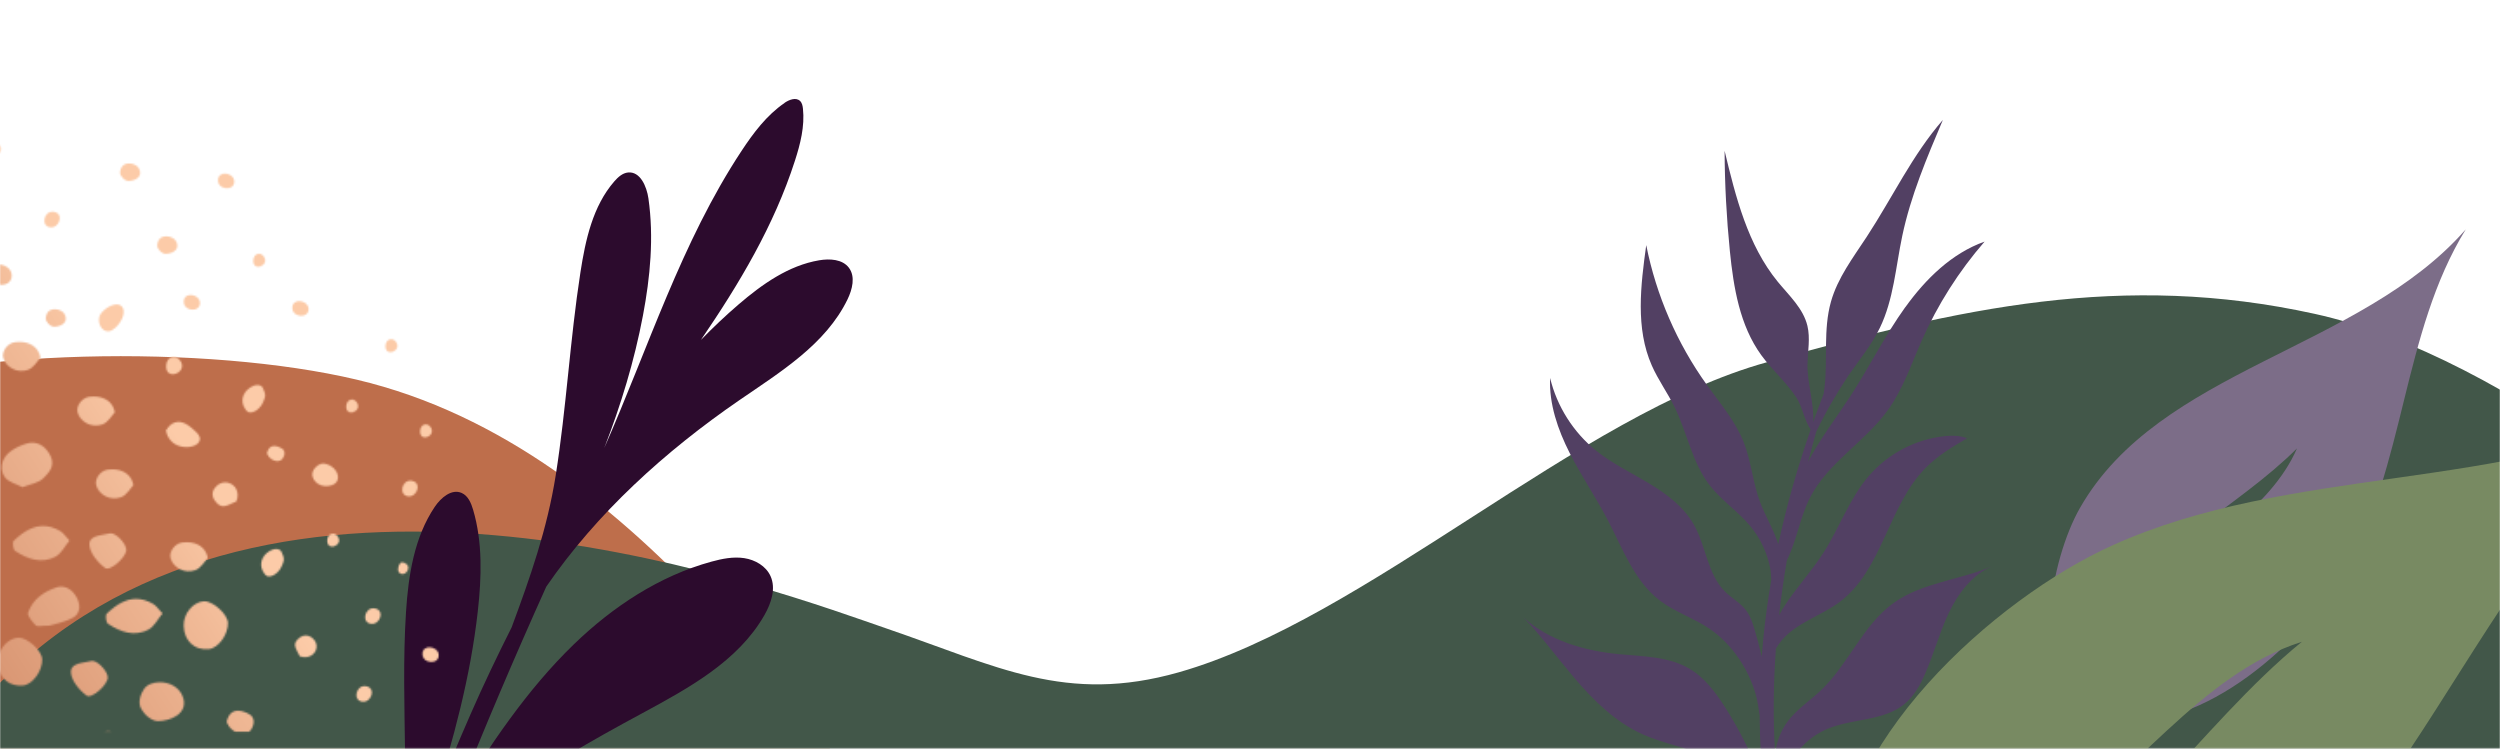
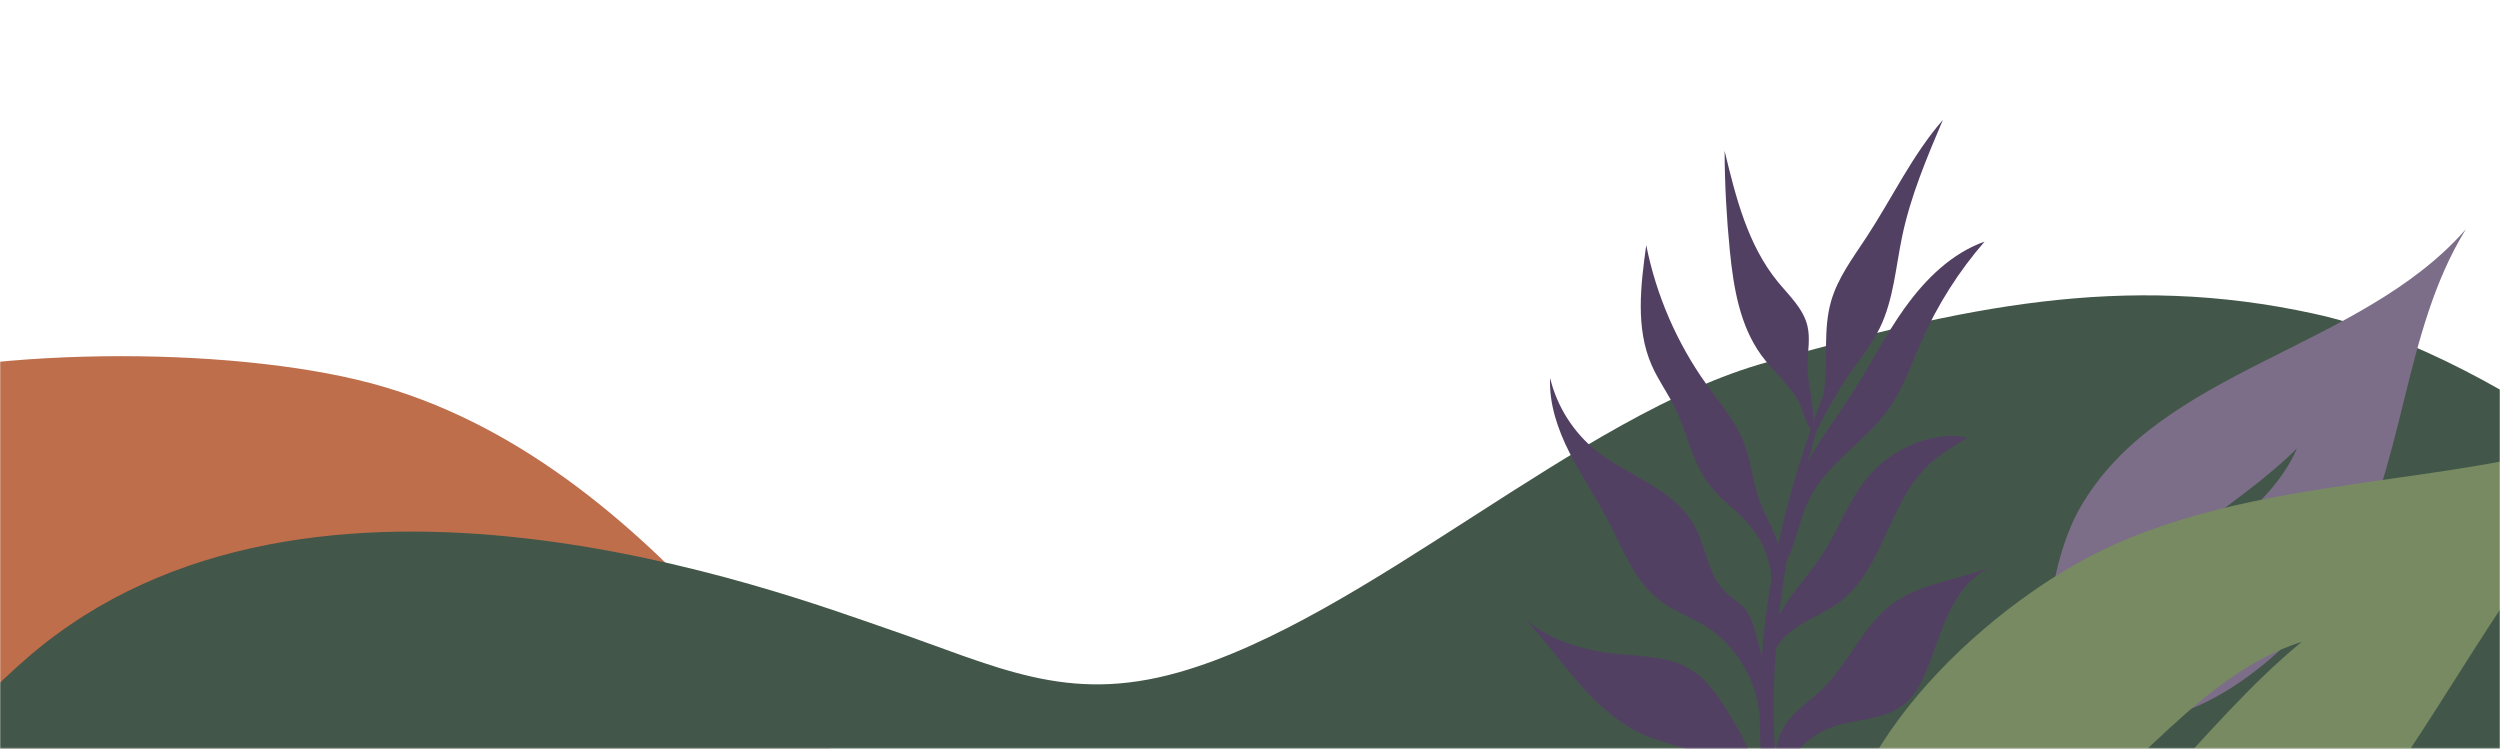
<svg xmlns="http://www.w3.org/2000/svg" version="1.1" id="Layer_1" x="0px" y="0px" viewBox="0 0 1439 431" style="enable-background:new 0 0 1439 431;" xml:space="preserve">
  <style type="text/css">
	.st0{fill:#D9D9D9;filter:url(#Adobe_OpacityMaskFilter);}
	.st1{mask:url(#mask0_20_352_00000181045470396075862120000002485635429766338729_);}
	.st2{fill:#BE6E4B;}
	.st3{fill:#425749;}
	.st4{fill:#7C6D88;}
	.st5{fill:#524063;}
	.st6{fill:#2C0B2D;}
	.st7{fill:#788A62;}
	.st8{fill:#FFFFFF;filter:url(#Adobe_OpacityMaskFilter_00000008112534059252774000000010426385270012955553_);}
	.st9{mask:url(#mask1_20_352_00000034049700839076376670000012277850283682545283_);}
	.st10{fill:url(#SVGID_1_);}
</style>
  <defs>
    <filter id="Adobe_OpacityMaskFilter" x="-857" y="-32.86" width="2914" height="1255.32">
      <feColorMatrix type="matrix" values="1 0 0 0 0  0 1 0 0 0  0 0 1 0 0  0 0 0 1 0" />
    </filter>
  </defs>
  <mask maskUnits="userSpaceOnUse" x="-857" y="-32.86" width="2914" height="1255.32" id="mask0_20_352_00000181045470396075862120000002485635429766338729_">
    <rect y="-237" class="st0" width="1439" height="668" />
  </mask>
  <g class="st1">
    <path class="st2" d="M719.97,740.29c-0.99,54.16-40.84,100.71-84.04,136.74c-16.62,13.85-33.97,26.81-51.89,38.97H-857   c1.19-66.92,7.26-133.74,18.2-199.89c22.66-136.7-37.72-254.88,57.16-360.92c34.86-38.97,191.49-95.02,244.5-83.99   c46.06,9.6,76,51.89,119.16,69.66c46.67,19.24,75.69,38.62,123.56,22.25c79.34-27.12,118.55-109.85,198.17-136.33   c82.42-27.92,227.93-27.82,309.21-6.34c82.68,21.85,149.82,78.47,205.22,139.96c55.42,61.5,102.54,129.69,163.32,186.56   c60.47,56.58,139.98,113.29,138.48,193.35" />
    <path class="st3" d="M2056.95,812.68c-1.34,61.12-55.51,113.68-114.2,154.34c-22.6,15.63-46.15,30.26-70.51,43.98H-86   c1.62-75.53,9.87-150.95,24.72-225.61c30.79-154.3-85.04-267.21,77.68-407.35c162.72-140.16,435.54-36.23,494.2-16.17   c63.42,21.72,102.85,43.59,167.9,25.11c107.83-30.62,230.32-148.57,338.51-178.47c112.01-31.52,204.73-52.13,315.19-27.89   c112.35,24.67,239.37,133.88,314.65,203.28c75.32,69.4,139.34,146.37,221.94,210.55c82.17,63.86,190.22,127.86,188.18,218.23" />
    <path class="st4" d="M1217.3,414.4c4.07-25.33,11.3-49.72,26.37-70.16c23.24-31.48,62.91-50.31,78.49-86.16   c-34.28,34.21-82.34,55.77-105.99,98c-9.09,16.23-13.91,34.82-13.9,53.39c-35.56-19.95-21.77-87.76-5.09-117.02   c45.79-80.31,161.25-90.85,222.13-160.45c-36.71,59.46-34.64,136.35-69.7,196.85c-23.03,39.82-81.47,93.17-132.33,85.56" />
    <path class="st5" d="M1096.67,176.82c-11.7,16.29-20.66,34.39-31.6,51.2c-8.15,12.53-17.54,24.66-24.35,37.85   c1.51-5.84,3.1-11.67,4.74-17.47c5.35-11.17,11.59-21.83,18.51-32.3c6.27-8.96,13.28-17.52,18.07-27.37   c7.94-16.39,9.14-35.07,12.89-52.89c4.87-23.13,14.17-45.07,23.4-66.83c-17.62,20.22-29.17,44.9-43.87,67.34   c-7.83,11.94-16.71,23.6-20.57,37.34c-4.51,16.07-1.8,32.91-3.69,49.29c-0.14,1.29-0.34,2.56-0.54,3.83   c-2.06,5.36-4.06,10.74-5.98,16.16c0.59-10.84-3.58-23-3.29-33.63c0.19-7.28,1.66-14.69-0.04-21.78   c-2.4-10.03-10.56-17.43-17.09-25.41c-17.3-21.18-24.19-48.76-30.58-75.35c0.08,19.27,1.11,38.55,3.03,57.72   c2.12,21,5.68,42.8,18.07,59.89c6.2,8.54,14.37,15.52,20.19,24.36c3.56,5.42,4.6,13.32,8.26,18.43   c-7.52,21.66-13.85,43.74-18.67,66.11c-2.55-8.42-7.46-16.2-10.55-24.52c-4.12-11.13-5-23.26-9.35-34.3   c-4.82-12.19-13.58-22.32-21.23-32.99c-17.16-23.92-29.13-51.54-34.86-80.41c-3.22,23.21-6.26,47.85,3.2,69.28   c3.65,8.28,9.03,15.67,13.04,23.78c7.32,14.8,10.12,31.99,20.2,45.08c6.83,8.88,16.53,15.16,23.64,23.82   c5.82,7.07,9.8,15.69,11.39,24.69c0.33,1.87,0.39,4.01,0.5,6.16c-1.9,11.04-3.44,22.16-4.55,33.33c-0.36,3.57-0.66,7.15-0.93,10.73   c-1.31-5.74-2.81-11.22-4.28-16.1c-1.11-3.7-2.38-7.44-4.71-10.53c-3.25-4.31-8.24-6.96-12.08-10.74   c-10.17-10-10.94-26.04-17.92-38.47c-5.83-10.39-15.77-17.82-25.99-23.95c-10.23-6.13-21.09-11.32-30.38-18.79   c-13.08-10.54-22.54-25.48-26.46-41.81c-0.65,15.01,4.45,29.74,11.25,43.14c6.79,13.4,15.32,25.87,22.24,39.21   c8.46,16.3,15.11,34.65,29.73,45.79c8.74,6.66,19.55,10.05,28.61,16.24c12.92,8.83,22.59,23.32,26.7,38.34   c0.99,3.67,1.51,7.68,2.1,11.68c0,0.51-0.01,1.01,0,1.51c0.12,13.14,0.88,26.28,2.3,39.35c-5.7-16.32-13.31-31.97-22.7-46.49   c-5.29-8.18-11.34-16.21-19.68-21.24c-12.13-7.31-27.11-7.21-41.21-8.59c-19.74-1.93-40.08-7.83-54.57-21.05   c10.38,10.86,19.27,23.08,29.01,34.55c11.12,13.11,23.74,25.53,39.41,32.62c12.36,5.59,26.11,7.62,38.43,13.29   c14.28,6.57,26.08,18.18,33.29,32.13c1.3,8.72,2.89,17.4,4.82,26c2.54,11.26,4.89,23.15,10.46,33.37   c2.54,4.65,6.71,13.4,11.9,15.27c0.53-8.72-6.96-21.42-9.41-30.03c-5.05-17.71-8.6-35.78-10.87-54.02c2.03-5.54,3.07-12.06,5-16.53   c4.34-10.05,12.66-18.29,22.75-22.54c14.56-6.14,32.57-4.39,44.67-14.54c5.18-4.35,8.61-10.43,11.36-16.61   c5.16-11.58,8.38-23.97,13.82-35.43c5.42-11.46,13.63-22.35,25.34-27.22c-18.68,8.16-40.49,9.42-57.05,21.32   c-17.73,12.74-25.87,35.1-41.68,50.14c-6.44,6.14-14.16,11.05-19.42,18.22c-4.08,5.54-6.04,11.57-7.12,17.87   c-1.2-19.98-0.96-40.07,0.5-60.01c1.04-1.74,2.2-3.41,3.56-4.99c8.67-10.07,22.51-13.86,33.13-21.82   c24.64-18.46,27.8-55.09,49.37-77.06c6.9-7.03,15.42-12.24,23.98-17.13c-4.07-1.69-8.65-1.69-13.04-1.23   c-16.68,1.78-32.56,10.12-43.47,22.83c-11.18,13.01-16.91,29.77-26.15,44.23c-6.88,10.74-15.65,20.14-22.57,30.86   c-1.1,1.72-2.09,3.47-3,5.24c1.19-10.61,2.69-21.17,4.48-31.7c5.6-11.14,7.5-24.55,13.23-35.89c10.24-20.31,31.87-32.32,45.1-50.83   c8.56-11.97,13.29-26.17,19.24-39.63c9.15-20.7,21.41-40.03,36.26-57.12c-18.92,6.72-33.94,21.5-45.65,37.8" />
-     <path class="st6" d="M451.6,59.26c-10.29,7.03-17.95,17.25-24.81,27.66c-34.62,52.48-53.61,113.37-78.99,170.95   c9.59-24.75,17.34-50.12,22.28-76.26c4.21-22.21,6.35-45.05,3.15-67.42c-1-6.94-4.75-15.61-11.73-14.91   c-3.2,0.32-5.79,2.69-7.9,5.12c-12.39,14.24-16.61,33.67-19.5,52.32c-6,38.77-8.08,78.04-14.22,116.8   c-4.9,30.99-14.74,58.88-25.38,87.58c-8.23,16.38-16.18,32.92-23.57,49.82c-7.38,16.88-14.5,33.87-21.36,50.97   c11.37-35.95,21.25-72.26,25.47-110.21c2.16-19.44,2.82-39.47-2.71-58.24c-1.14-3.88-2.9-8.08-6.6-9.7   c-5.78-2.54-11.94,2.73-15.47,7.97c-11.85,17.59-15.21,39.47-16.57,60.64c-3.46,53.93,3.5,109.19-4.44,162.55   c-16.88,46.19-31.85,93.09-44.76,140.53c3.63-22.51,4.74-46.08,5.69-67.83c1.47-33.21,0.22-66.54-3.76-99.54   c-1.82-15.13-4.35-30.59-12.03-43.74c-1.71-2.92-4.04-5.95-7.39-6.39c-2.5-0.34-4.95,0.9-6.95,2.45   c-7.26,5.67-10.03,15.3-11.67,24.36c-7.4,40.76-0.71,82.69,8.18,123.15c3.99,18.17,8.43,36.25,12.24,54.46   c2.62,12.53,2.44,30.42,8.1,41.96c-11.18,44.22-20.59,88.88-28.02,133.88c-0.51,3.05-0.95,6.12-1.44,9.17   c2.43-53.46-2.43-108.11-11.44-160.33c-3.91-22.59-9.01-45.55-21.26-64.93c-2.74-4.35-6.41-8.84-11.52-9.46   c-9.05-1.1-14.32,9.95-15.7,18.96c-7.02,45.9,10.95,91.42,25.85,135.4c6.65,19.63,12.74,39.46,18.27,59.45   c4.12,14.89,6.21,32.78,11.83,47.21c-4.62,32.59-8.24,65.32-10.74,98.13c-0.95-7.93-2.08-15.83-3.28-23.68   c-5.1-33.43-10.99-66.75-17.68-99.89c-4.48-22.2-9.44-44.65-19.93-64.73c-5.11-9.78-15.17-20.19-25.43-16.09   c-4.15,1.66-7.07,5.42-9.35,9.26c-9.1,15.28-11.06,33.74-11.04,51.52c0.06,39.75,9.45,79.35,26.6,115.17   c8.58,17.92,19.1,34.91,31.4,50.51c7.69,9.77,20.15,18.59,25.67,29.73c-0.34,8.23-0.62,16.47-0.82,24.71   c-0.85,35.48-0.4,70.99,1.43,106.44c1.06,20.59-4,74.3,13.96,87.7c16.06-16.64,4.46-61.43,2.15-82.32   c-4.57-41.47-6.49-83.1-6.13-124.72c18.81-22.62,40.66-40.87,64.33-58.82c23.31-17.66,46.62-35.31,70.5-52.21   c8.79-6.21,17.77-12.45,24.5-20.84c6.73-8.39,11.01-19.43,8.8-29.96c-3.87-18.4-26.47-27.79-44.81-23.6   c-18.33,4.19-32.81,17.99-45.3,32.06c-22.79,25.67-42.37,54.19-58.2,84.65c-7.04,13.55-14.25,27.61-19.29,42.23   c1.13-35.15,3.94-70.24,8.11-105.22c15.53-37.03,33.87-73.26,63.5-99.89c34.53-31.02,82.65-47.3,108.69-85.72   c9.07-13.37,14.64-31.88,5.55-45.23c-6.05-8.88-17.44-13.1-28.18-12.59c-10.74,0.51-20.89,5.12-29.99,10.84   c-20.58,12.97-36.85,31.75-51.14,51.41c-25.74,35.42-46.13,74.95-59.12,116.71c8.08-47.85,18.62-95.3,31.25-142.12   c9.45-15.1,17.79-30.33,30.82-43.71c16-16.42,34.85-30.09,55.53-40.02c12.77-6.13,26.27-10.92,38.05-18.77   c11.78-7.85,21.99-19.56,23.82-33.6c0.82-6.3-0.23-13.07-4.11-18.1c-7.66-9.91-22.81-9.53-34.79-5.84   c-28.74,8.85-51.81,30.64-69.78,54.76c-5.39,7.23-10.4,14.73-15.04,22.47c9.86-30.57,20.51-60.87,31.77-90.96   c11.24-14.64,24.39-27.8,38.98-39.52c26.16-21.03,55.65-37.45,85.18-53.41c26.7-14.43,54.94-29.9,70.02-56.23   c3.94-6.89,6.85-15.38,3.57-22.6c-2.63-5.79-8.84-9.36-15.14-10.32c-6.3-0.95-12.71,0.34-18.85,2.02   c-30.01,8.23-56.79,25.93-79.16,47.55c-27.23,26.33-48.26,58.14-68.23,90.13c16.43-41.47,33.96-82.54,52.3-123.26   c29.17-42.49,68.48-78.03,111.14-107.35c23.67-16.26,49.72-32.17,62.25-57.99c2.8-5.78,4.68-13.13,0.81-18.25   c-3.73-4.93-11-5.32-17.1-4.29c-17.62,2.98-32.88,13.81-46.44,25.45c-7.54,6.48-14.73,13.31-21.65,20.4   c22.14-32.42,42.11-65.83,54.12-103.13c3.13-9.68,5.7-19.83,4.63-29.94c-0.17-1.62-0.49-3.35-1.66-4.48   c-2.34-2.27-6.25-0.76-8.94,1.08" />
    <path class="st7" d="M1057.12,512.26c41.31-2.43,81.61-10.08,116.86-30.95c54.27-32.17,90.91-92.73,150.97-111.91   c-60.44,49.45-102.79,123-174.39,154.11c-27.51,11.96-58.13,16.67-87.92,13.65c26.28,60.22,137.34,49.07,186.99,27.05   C1385.91,503.76,1421.48,320.37,1543,234c-101.38,49.26-224.42,33.52-327.18,79.95c-67.62,30.51-162.69,115.58-158.7,198.32" />
    <defs>
      <filter id="Adobe_OpacityMaskFilter_00000018203942179484022250000012223654095686963074_" x="-155.55" y="-32.86" width="562.77" height="569.82">
        <feColorMatrix type="matrix" values="1 0 0 0 0  0 1 0 0 0  0 0 1 0 0  0 0 0 1 0" />
      </filter>
    </defs>
    <mask maskUnits="userSpaceOnUse" x="-155.55" y="-32.86" width="562.77" height="569.82" id="mask1_20_352_00000034049700839076376670000012277850283682545283_">
      <path style="fill:#FFFFFF;filter:url(#Adobe_OpacityMaskFilter_00000018203942179484022250000012223654095686963074_);" d="    M59.63,421.23h4.66c-0.66-0.19-1.39-0.28-2.18-0.28C61.33,420.95,60.49,421.05,59.63,421.23z M130.52,415.14    c0.2,2.15,2.25,4.61,4.82,6.09h8.03c0.24-0.2,0.47-0.43,0.7-0.68c2.33-2.71,3.02-7.36-0.43-9.36c-1.82-1.06-4.29-2.1-6.65-2.1    c-2.75,0-5.34,1.45-6.47,6.08 M208.43,403.88c1.62,0.28,3.08-0.43,4.1-1.55c2.13-2.34,2.36-6.51-1.67-7.33    c-0.34-0.07-0.66-0.1-0.99-0.1c-4.97,0-6.84,8.09-1.44,8.99 M82.94,396.52c-2,2.9-3.77,7.88-1.63,11.52    c3.38,5.74,7.84,7.04,9.47,7.04c7.08,0,17.25-4.03,14.75-13.09c-1.78-6.42-7.93-9.29-13.51-9.29c-3.81,0-7.36,1.33-9.06,3.81     M52.52,380.48c-4.57,1.19-12.07,0.95-11.69,6.68c0.32,4.69,4.8,10.11,8.97,13.18c2.95,2.17,12.06-6.07,12.24-10.24    c0.14-3.4-5.53-9.7-8.93-9.7C52.91,380.41,52.7,380.43,52.52,380.48z M243.2,376.36c-0.15,5.7,9.41,6.46,9.34,0.74    c-0.01-1.62-0.99-2.9-2.3-3.68c-0.94-0.55-2.04-0.86-3.1-0.86c-2.03,0-3.88,1.13-3.96,3.79 M10.29,367.07    c-5.39,0.5-10.06,5.36-11.2,11.11v5.7c1.25,7.14,6.8,11.45,14.25,10.69c5.47-0.55,11.22-8.53,10.93-15.16    c-0.22-4.95-8.46-12.36-13.52-12.36C10.58,367.05,10.43,367.05,10.29,367.07z M175.57,365.8c-0.94,0.07-1.85,0.37-2.62,0.9    c-5.53,3.83-2.52,6.49-0.4,11.06c8.26,2.87,13.37-6.59,6.37-11.14c-0.87-0.55-1.89-0.84-2.92-0.84c-0.14,0-0.29,0-0.43,0.01     M213.46,359.07c1.63,0.28,3.08-0.43,4.1-1.55c2.13-2.34,2.36-6.51-1.67-7.33c-0.34-0.07-0.67-0.1-0.99-0.1    c-4.96,0-6.85,8.09-1.44,8.99 M117.21,346.09c-6.29,0.59-11.6,7.1-11.47,14.05c0.17,8.76,6.16,14.31,14.51,13.47    c5.47-0.55,11.22-8.53,10.93-15.16c-0.22-4.95-8.46-12.36-13.53-12.36c-0.16,0-0.3,0-0.44,0.02 M61.45,353.22    c-0.93,0.89-0.41,5.12,0.75,5.88c7.18,4.66,15.17,7.71,23.41,3.2c3.26-1.79,5.19-5.91,7.91-9.19c-2.18-2.26-3.51-4.43-5.48-5.56    c-3.27-1.87-6.48-2.82-9.69-2.82C72.86,344.71,67.36,347.5,61.45,353.22z M32.45,338.13c-7.59,2.54-13.68,7.03-16.28,14.49    c-0.64,1.83,2.46,5.25,4.45,7.41c0.76,0.82,3.21,0.13,7.75,0.13c2.89-0.91,8.67-1.95,13.56-4.59c3.93-2.12,4.65-6.59,2.56-10.96    c-2.12-4.42-5.61-6.95-9.34-6.95c-0.9,0-1.8,0.15-2.72,0.45 M230.88,323.78c-0.22,0.08-0.4,0.22-0.55,0.41    c-1.25,1.62-2.04,5.12,0.39,6.07c2.62,1.02,5-2.33,4.03-4.6c-0.38-0.89-1.99-1.98-3.25-1.98    C231.28,323.67,231.07,323.71,230.88,323.78z M152.77,330.91c2.04,2.37,7.45-0.3,9.4-5.05c1.26-3.05,2.01-3.93-0.34-8.63    c-0.71-0.85-1.73-1.24-2.87-1.24C153.9,315.99,146.39,323.49,152.77,330.91z M104.81,312.28c-4.17,0.56-7.68,5.35-6.64,9.02    c1.54,5.42,8.01,9.12,14.34,6.84c3.2-1.15,5.34-5.12,7.1-6.95c-1.11-6.06-6.07-9.1-12.17-9.11c-0.86,0-1.74,0.06-2.66,0.18     M188.36,310.77c-0.49,6.96,9.3,3.33,6.28-1.68c-0.82-1.35-1.95-1.95-3.03-1.95c-1.61,0-3.09,1.35-3.26,3.63 M63.16,307.03    c-4.57,1.18-12.07,0.95-11.69,6.68c0.32,4.69,4.8,10.1,8.97,13.18c2.95,2.17,12.06-6.07,12.24-10.24c0.14-3.4-5.53-9.7-8.93-9.7    C63.55,306.96,63.34,306.98,63.16,307.03z M7.94,311.24c-0.93,0.89-0.41,5.12,0.75,5.88c7.18,4.66,15.17,7.71,23.39,3.2    c3.26-1.79,5.19-5.91,7.91-9.18c-2.18-2.26-3.51-4.43-5.48-5.56c-3.28-1.88-6.48-2.82-9.69-2.82c-5.49,0-10.99,2.79-16.89,8.51     M123.46,281.1c-0.77,1.07-1.13,2.39-1.07,3.7c0.05,1.04,0.36,2.08,0.95,2.94c4.22,6.28,7.39,3.04,12.74,0.83    c2.45-6.18-1.74-10.93-6.41-10.93C127.49,277.64,125.22,278.69,123.46,281.1z M234.79,285.64c1.63,0.28,3.08-0.43,4.1-1.55    c2.13-2.34,2.36-6.51-1.67-7.33c-0.34-0.07-0.67-0.1-0.99-0.1c-4.96,0-6.85,8.09-1.44,8.99 M62,270.32    c-4.17,0.57-7.68,5.35-6.64,9.02c1.54,5.42,8.01,9.12,14.34,6.84c3.2-1.15,5.34-5.12,7.11-6.94c-1.11-6.04-6.07-9.1-12.17-9.1    C63.77,270.14,62.9,270.2,62,270.32z M181.9,268.75c-4.95,4.64-0.42,10.86,5.4,11.08c11.19,0,8.16-11.28-0.35-12.94    c-0.29-0.06-0.59-0.08-0.88-0.08C184.78,266.8,183.38,267.37,181.9,268.75z M153.68,260.67c0.29,2.96,5.93,6.85,8.81,3.51    c1.51-1.77,1.96-4.78-0.29-6.09c-1.18-0.68-2.79-1.37-4.32-1.37C156.09,256.72,154.42,257.67,153.68,260.67z M15.24,255.32    c-3.85,1.21-7.93,3.06-10.72,5.79c-3.77,3.69-4.74,9.34-1.7,13.6c2.01,2.82,6.62,3.86,10.12,5.73c4.57-1.81,9.21-2.44,11.84-5.02    c3.2-3.15,7.08-7.04,4.34-12.87c-2.2-4.66-6.02-7.75-10.58-7.75c-1.07,0-2.18,0.17-3.31,0.53 M241.8,247.87    c-0.49,6.96,9.3,3.33,6.29-1.68c-0.82-1.35-1.95-1.95-3.03-1.95C243.46,244.24,241.96,245.58,241.8,247.87z M95.48,247.77    c1.39,7.68,8.11,10.12,13.31,9.53c5.3-0.6,9-4.35,3.85-8.89c-1.83-1.62-5.69-5.61-9.92-5.61c-2.39,0-4.91,1.27-7.24,4.99     M199.29,233.57c-0.49,6.96,9.31,3.33,6.29-1.67c-0.82-1.35-1.95-1.95-3.03-1.95c-1.6,0-3.09,1.35-3.26,3.63 M51.31,228.41    c-4.17,0.57-7.68,5.35-6.64,9.02c1.54,5.42,8.01,9.12,14.34,6.84c3.2-1.15,5.34-5.12,7.1-6.95c-1.11-6.04-6.07-9.1-12.17-9.1    c-0.87,0-1.76,0.06-2.66,0.18 M142.03,236.55c2.04,2.37,7.45-0.3,9.4-5.05c1.26-3.05,2.01-3.93-0.34-8.63    c-0.71-0.85-1.73-1.24-2.87-1.24C143.16,221.64,135.64,229.13,142.03,236.55z M95.67,210.28c-0.66,9.28,12.41,4.43,8.38-2.24    c-1.08-1.79-2.6-2.6-4.04-2.6c-2.14,0-4.12,1.79-4.34,4.84 M8.52,196.96c-4.17,0.57-7.68,5.35-6.64,9.02    c1.54,5.42,8.01,9.12,14.34,6.84c3.2-1.15,5.34-5.12,7.1-6.95c-1.11-6.04-6.06-9.1-12.17-9.1C10.3,196.78,9.42,196.84,8.52,196.96    z M221.9,198.84c-0.49,6.96,9.31,3.33,6.29-1.67c-0.82-1.35-1.95-1.95-3.03-1.95c-1.6,0-3.09,1.35-3.26,3.63 M27.53,179.7    c-0.9,1.31-1.71,3.56-0.73,5.2c1.53,2.6,3.53,3.18,4.28,3.18c3.2,0,7.79-1.82,6.66-5.91c-0.81-2.9-3.58-4.19-6.11-4.19    c-1.72,0-3.32,0.6-4.09,1.72 M57.29,182.02c-1.05,3.38,0.61,8.41,4.74,8.66c0.58,0.04,1.18-0.08,1.79-0.32    c3.87-1.56,8.81-8.54,7.01-12.8c-0.71-1.68-2.06-2.34-3.62-2.34c-3.84,0-9.04,3.98-9.91,6.8 M168.28,177.13    c-0.15,5.7,9.41,6.46,9.34,0.74c-0.01-1.62-0.99-2.9-2.3-3.68c-0.94-0.55-2.04-0.87-3.1-0.87c-2.03,0-3.88,1.13-3.96,3.79     M105.78,173.6c-0.14,5.68,9.41,6.46,9.34,0.74c-0.01-1.62-0.99-2.9-2.3-3.68c-0.94-0.55-2.04-0.87-3.1-0.87    c-2.03,0-3.88,1.14-3.96,3.8 M-1,152.27v11.45c3.63,0.88,7.83-0.72,7.77-5.19c-0.02-2.24-1.36-4-3.17-5.08    c-1.29-0.77-2.81-1.19-4.28-1.19c-0.11,0-0.22,0-0.31,0 M145.79,149.68c-0.49,6.96,9.3,3.33,6.29-1.67    c-0.82-1.35-1.95-1.95-3.03-1.95c-1.6,0-3.09,1.35-3.26,3.63 M91.68,137.74c-0.9,1.31-1.71,3.56-0.73,5.2    c1.53,2.6,3.53,3.18,4.28,3.18c3.2,0,7.79-1.81,6.66-5.91c-0.81-2.9-3.58-4.19-6.11-4.19c-1.72,0-3.32,0.6-4.09,1.72     M28.79,130.82c1.64,0.28,3.08-0.43,4.1-1.55c2.13-2.34,2.36-6.51-1.67-7.33c-0.34-0.07-0.67-0.1-0.99-0.1    c-4.97,0-6.84,8.09-1.44,8.99 M125.51,103.71c-0.14,5.68,9.41,6.46,9.34,0.75c-0.01-1.62-0.99-2.9-2.3-3.68    c-0.94-0.55-2.04-0.86-3.09-0.86c-2.03,0-3.88,1.14-3.96,3.79 M70.31,95.8c-0.9,1.31-1.71,3.56-0.73,5.2    c1.53,2.6,3.53,3.18,4.28,3.18c3.2,0,7.79-1.81,6.66-5.91c-0.81-2.9-3.58-4.19-6.1-4.19c-1.72,0-3.32,0.6-4.09,1.72 M-0.95,88.64    c1.33-1.08,1.74-2.36,1.47-3.52c-0.19-0.79-0.7-1.54-1.47-2.11v5.65V88.64z" />
    </mask>
    <g class="st9">
      <linearGradient id="SVGID_1_" gradientUnits="userSpaceOnUse" x1="-164.171" y1="-8.483" x2="158.226" y2="200.995" gradientTransform="matrix(1 0 0 -1 0 432)">
        <stop offset="0" style="stop-color:#BE6E4B" />
        <stop offset="0.04" style="stop-color:#BE6E4B" />
        <stop offset="0.26" style="stop-color:#CC8360" />
        <stop offset="0.73" style="stop-color:#F1BA97" />
        <stop offset="0.85" style="stop-color:#FCCBA8" />
        <stop offset="1" style="stop-color:#FCCBA8" />
      </linearGradient>
-       <path class="st10" d="M177.39-32.86l-332.94,216.1L74.27,536.96l332.94-216.1L177.39-32.86z" />
    </g>
  </g>
</svg>